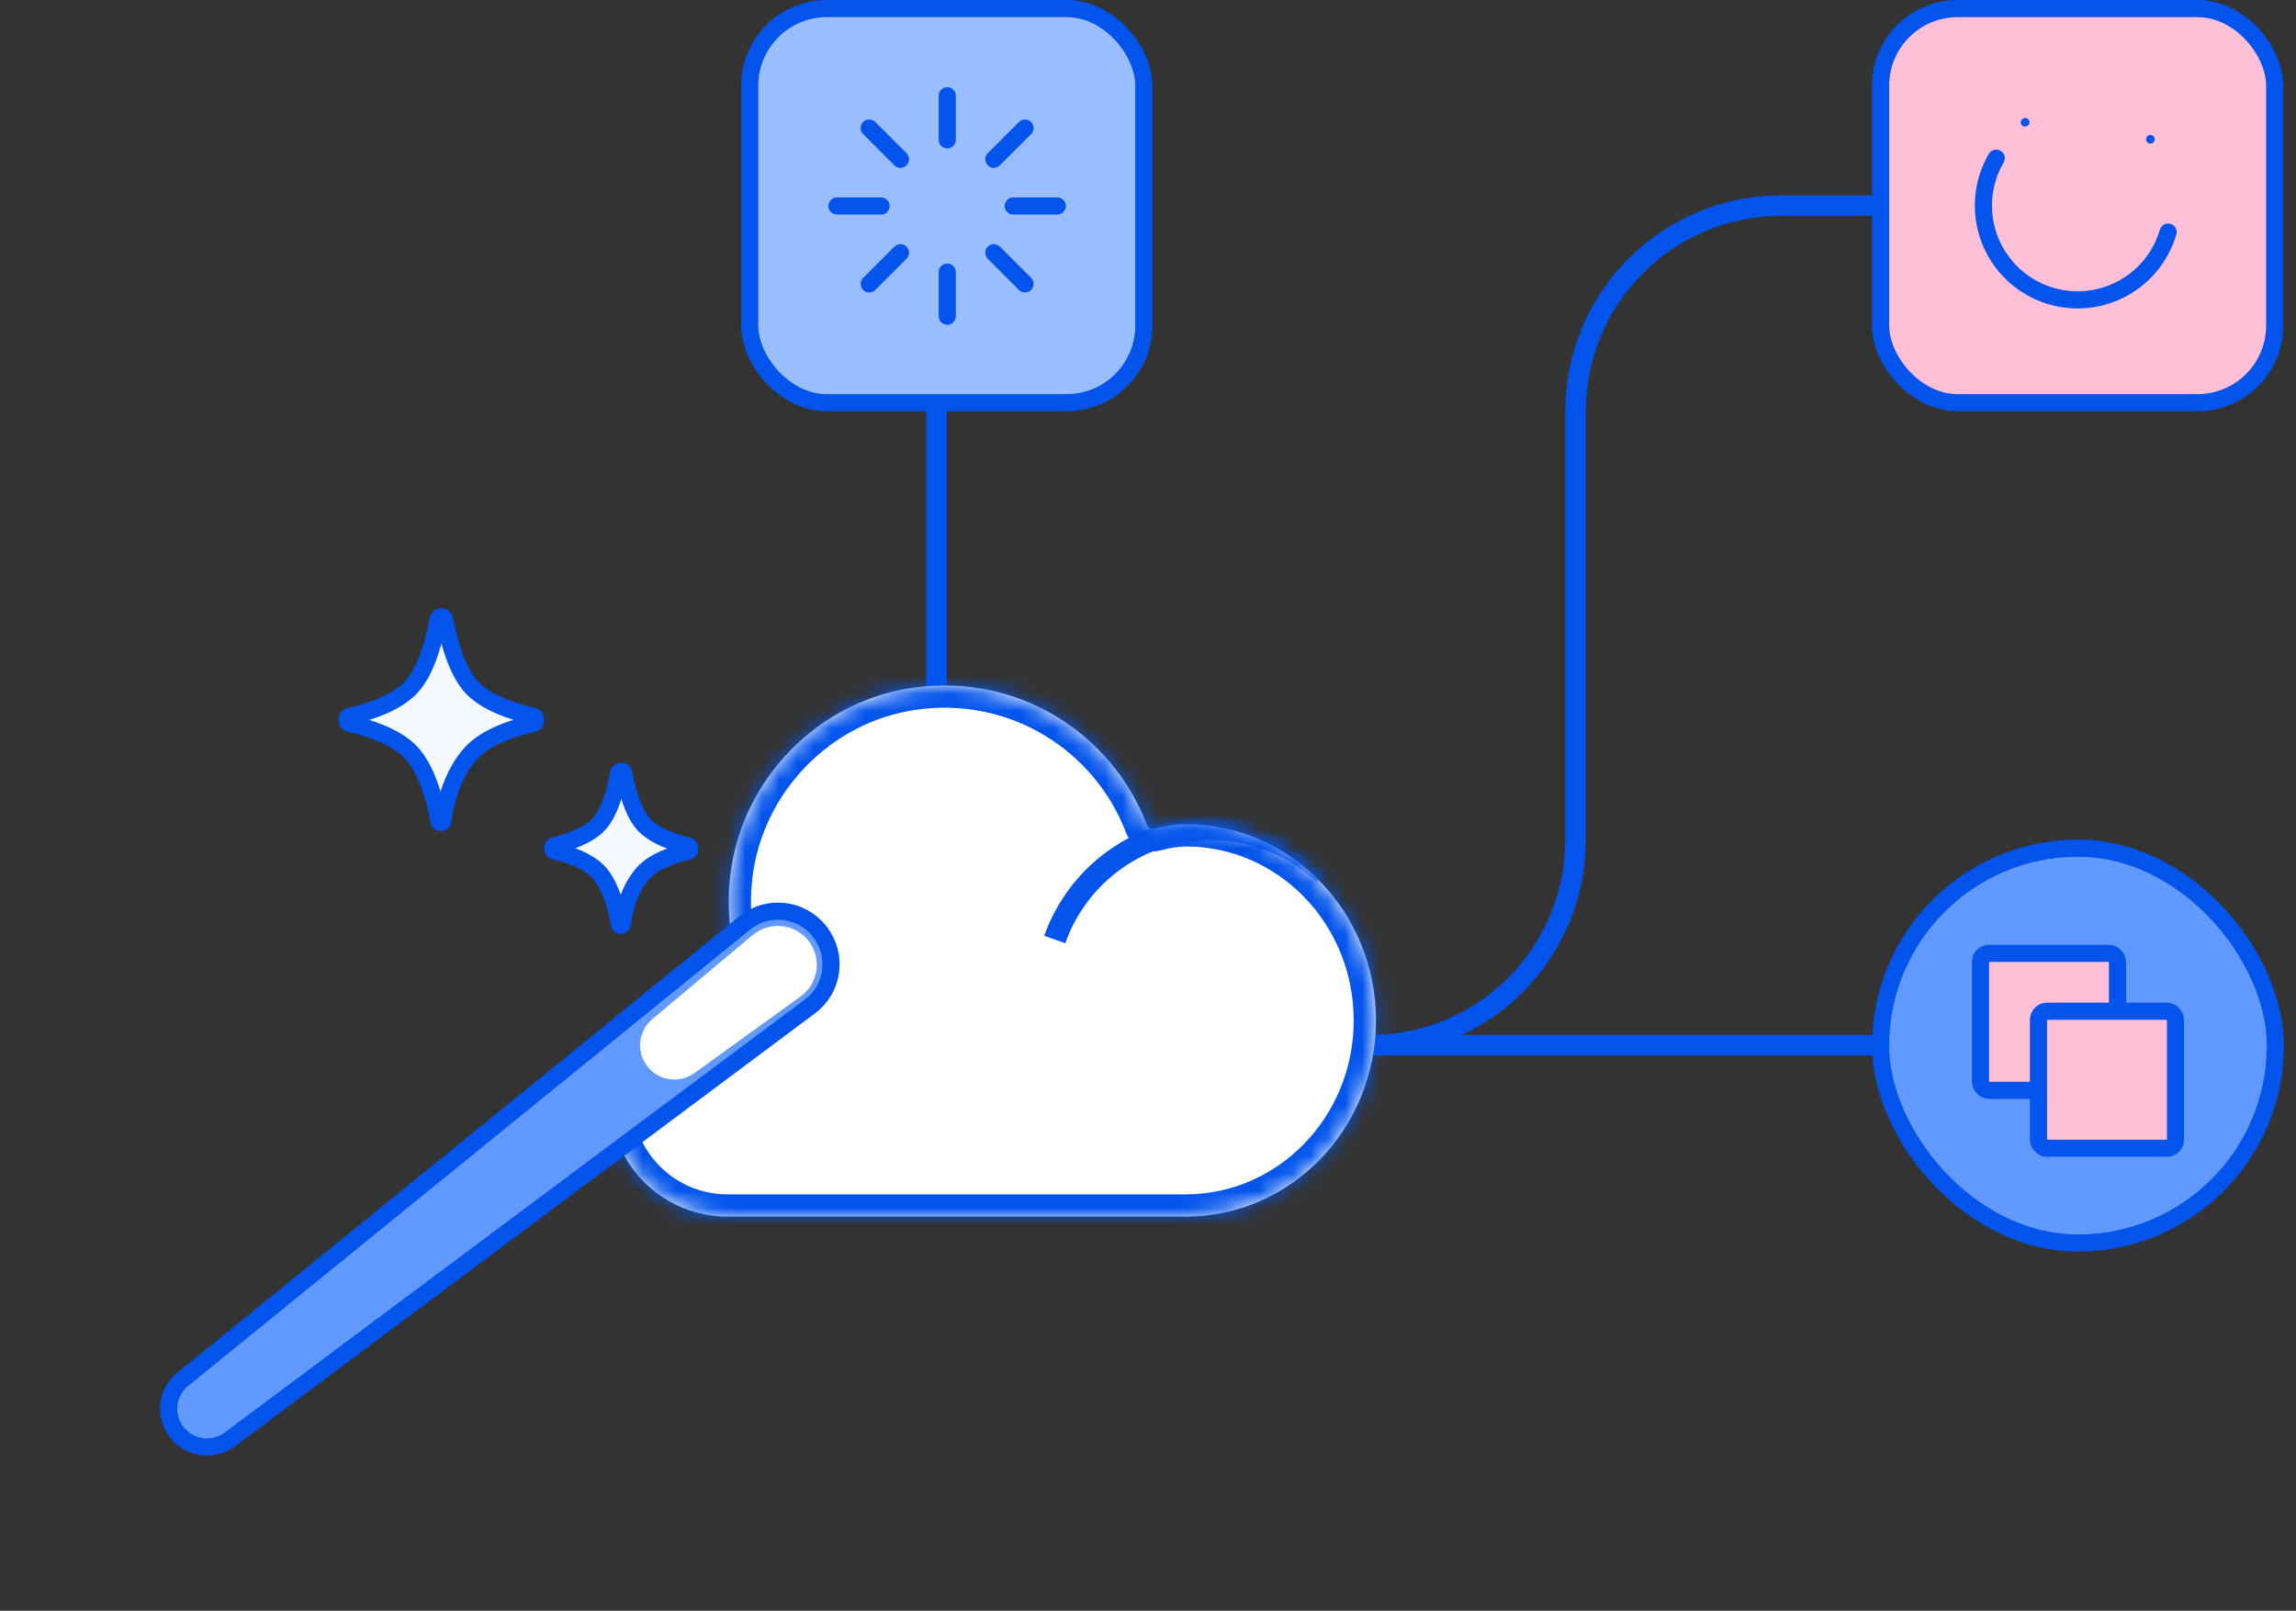
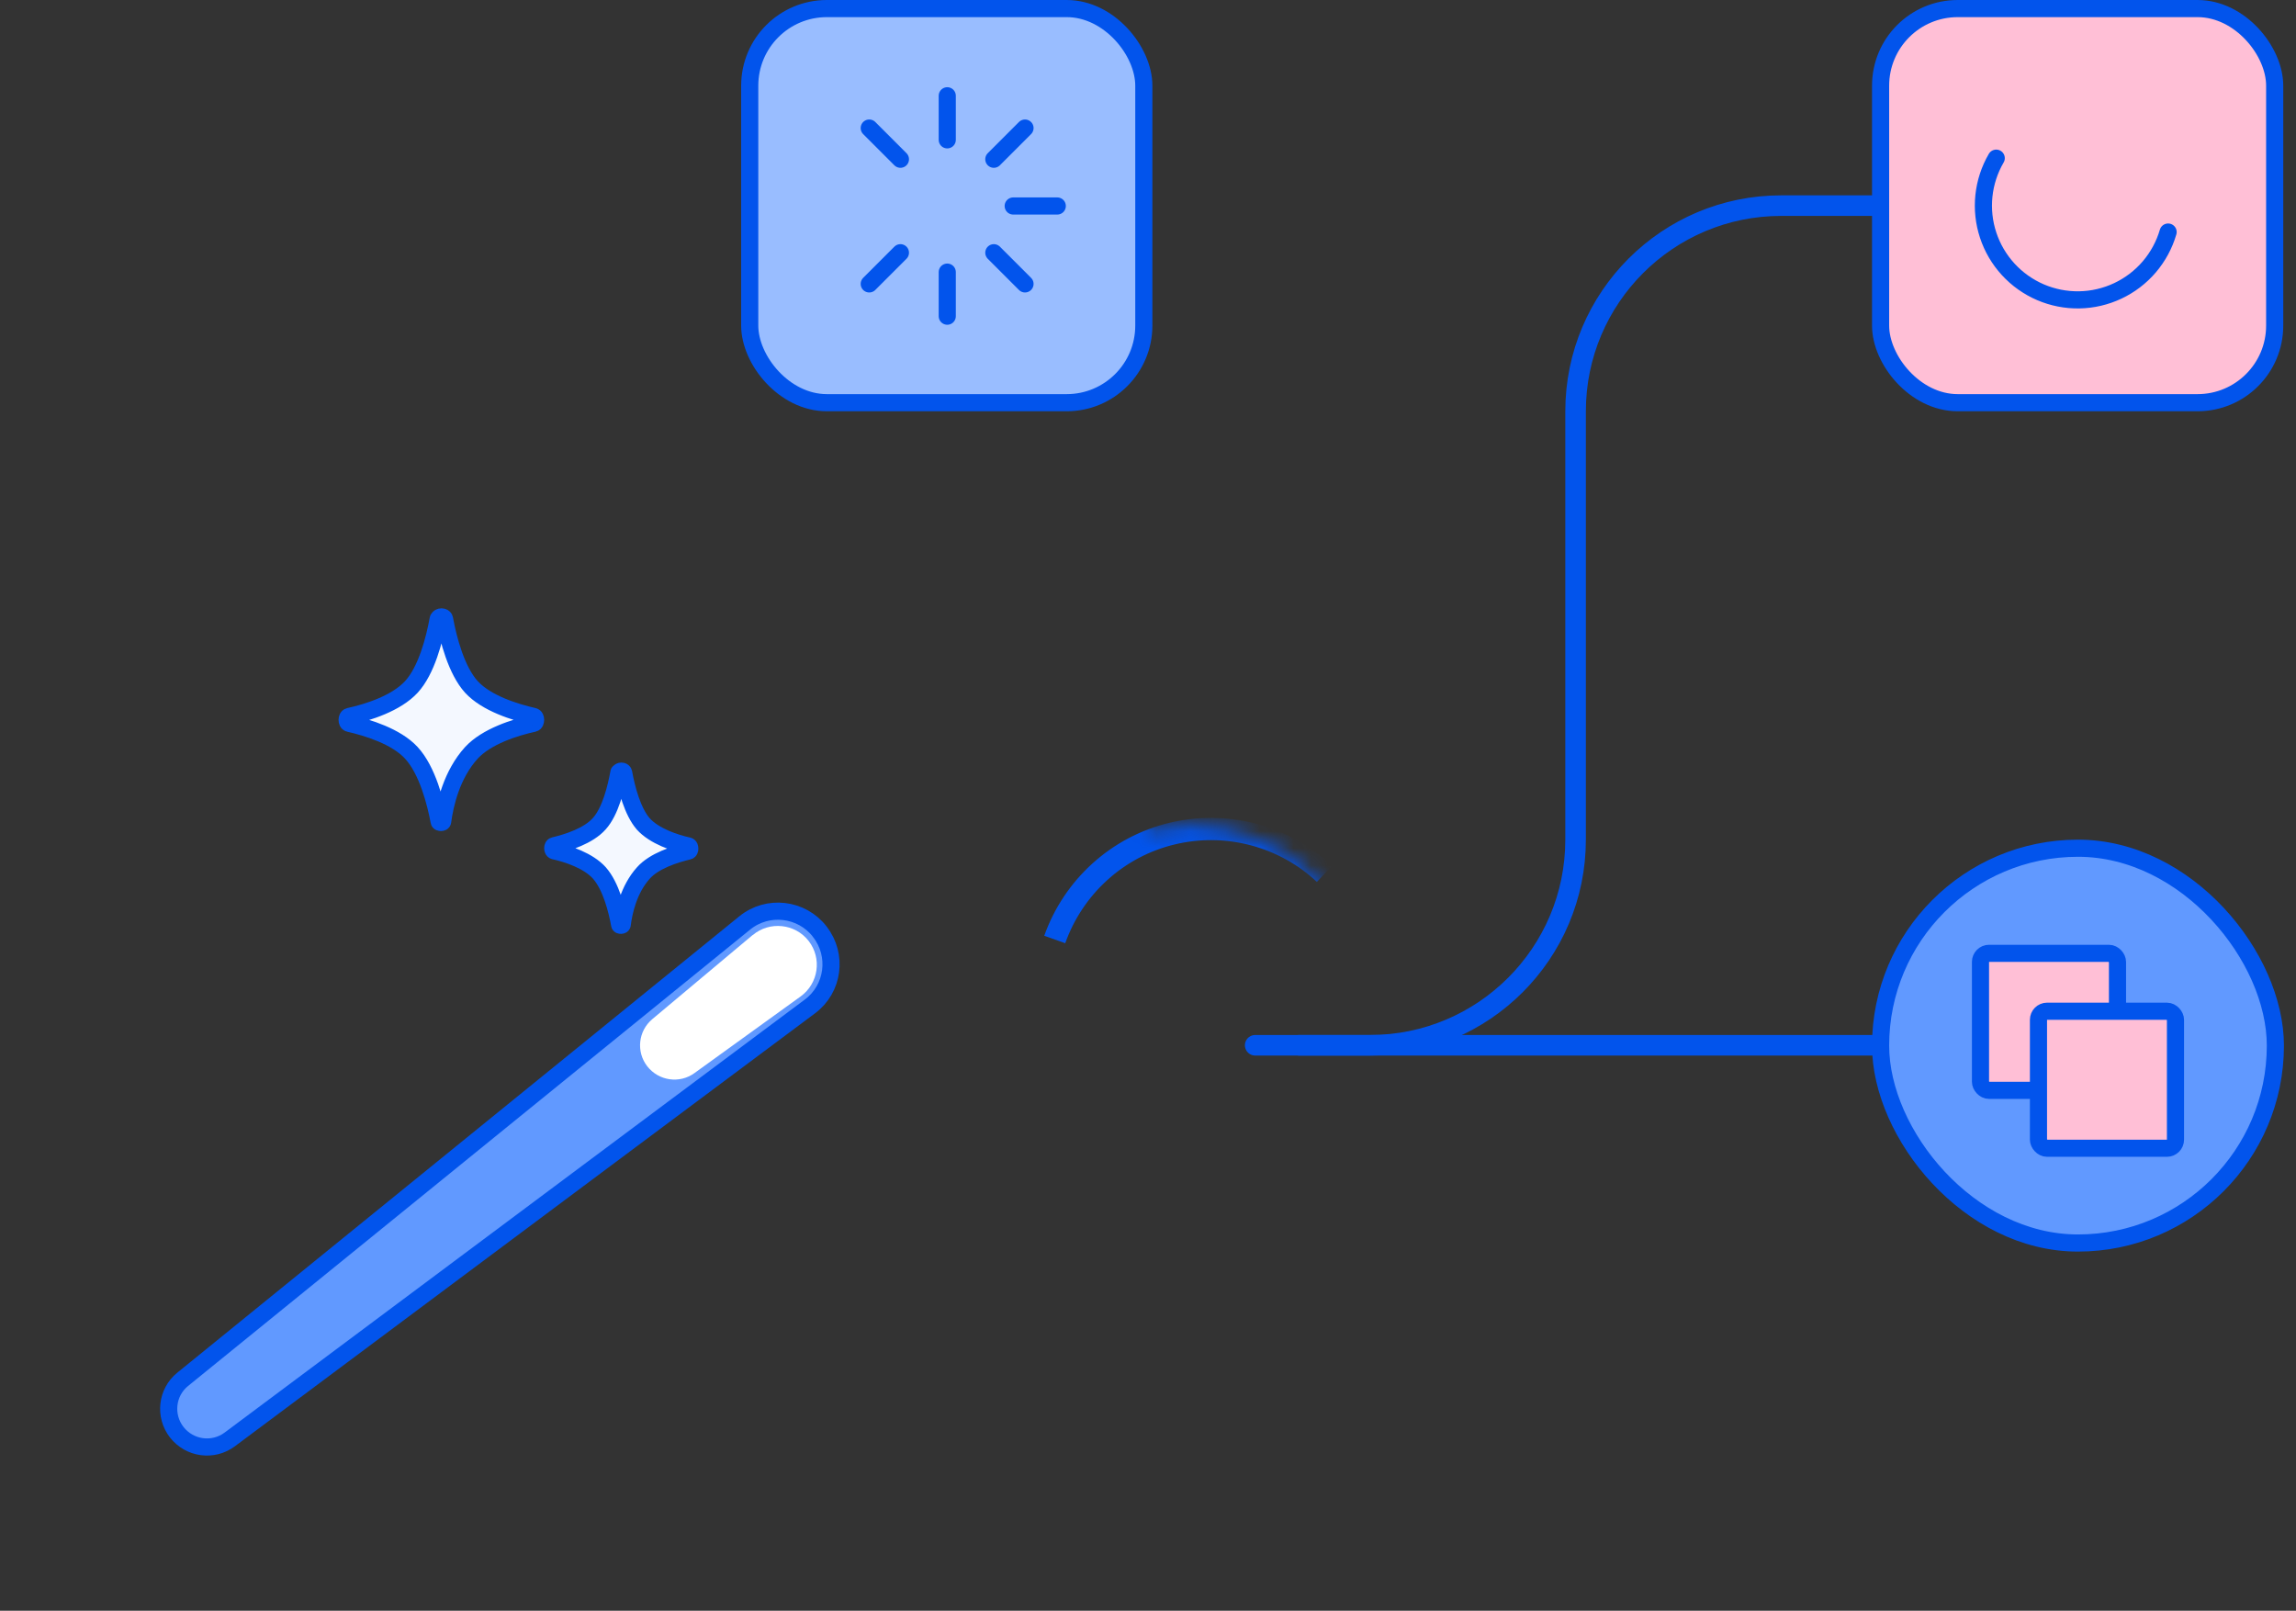
<svg xmlns="http://www.w3.org/2000/svg" width="134" height="94" viewBox="0 0 134 94" fill="none">
  <rect x="0" y="0" width="134" height="94" fill="#333333" stroke="none" />
  <path d="M73.256 61L79.955 61C86.582 61 91.955 55.627 91.955 49L91.955 24C91.955 17.373 97.328 12 103.955 12L113.256 12" stroke="#0254EC" stroke-width="1.2" stroke-linecap="round" />
-   <line x1="54.656" y1="41.4" x2="54.656" y2="21.6" stroke="#0254EC" stroke-width="1.2" stroke-linecap="round" />
  <rect x="43.756" y="0.5" width="23" height="23" rx="4.5" fill="#99BDFF" stroke="#0254EC" />
  <path d="M55.284 5.589V8.161" stroke="#0254EC" stroke-linecap="round" stroke-linejoin="round" />
  <path d="M55.284 15.88V18.452" stroke="#0254EC" stroke-linecap="round" stroke-linejoin="round" />
  <path d="M50.731 7.473L52.551 9.293" stroke="#0254EC" stroke-linecap="round" stroke-linejoin="round" />
  <path d="M58.002 14.748L59.822 16.568" stroke="#0254EC" stroke-linecap="round" stroke-linejoin="round" />
-   <path d="M48.848 12.021H51.42" stroke="#0254EC" stroke-linecap="round" stroke-linejoin="round" />
  <path d="M59.133 12.021H61.705" stroke="#0254EC" stroke-linecap="round" stroke-linejoin="round" />
  <path d="M50.731 16.568L52.551 14.748" stroke="#0254EC" stroke-linecap="round" stroke-linejoin="round" />
  <path d="M58.002 9.293L59.822 7.473" stroke="#0254EC" stroke-linecap="round" stroke-linejoin="round" />
  <rect x="109.756" y="0.5" width="23" height="23" rx="4.5" fill="#FFBFD6" stroke="#0254EC" />
  <path d="M126.536 13.542C126.317 14.289 125.943 14.982 125.437 15.574C124.931 16.166 124.305 16.643 123.6 16.975C122.896 17.307 122.129 17.486 121.351 17.499C120.572 17.513 119.799 17.36 119.084 17.053C118.369 16.745 117.727 16.29 117.201 15.715C116.675 15.141 116.277 14.462 116.033 13.722C115.789 12.983 115.705 12.2 115.786 11.425C115.868 10.651 116.112 9.903 116.505 9.23" stroke="#0254EC" stroke-linecap="round" />
-   <path d="M118.187 7.138C118.979 6.637 119.882 6.338 120.817 6.267C121.751 6.195 122.689 6.353 123.549 6.727C124.408 7.101 125.164 7.679 125.749 8.411C126.334 9.143 126.731 10.008 126.905 10.928" stroke="#0254EC" stroke-width="0.5" stroke-linecap="round" stroke-dasharray="0.01 8" />
  <path d="M75.756 61H113.256" stroke="#0254EC" stroke-width="1.2" />
  <rect x="109.756" y="49.5" width="23.04" height="23.04" rx="11.52" fill="#6199FF" stroke="#0254EC" />
  <rect x="115.586" y="55.635" width="7.996" height="7.996" rx="0.5" fill="#FFBFD6" stroke="#0254EC" />
  <rect x="118.97" y="59.013" width="7.996" height="7.996" rx="0.5" fill="#FFBFD6" stroke="#0254EC" />
  <mask id="path-19-inside-1_2454_4546" fill="white">
-     <path d="M69.362 48.097C68.683 48.097 68.018 48.195 67.391 48.369C67.204 48.424 67.006 48.325 66.938 48.142C64.929 42.851 59.462 39.261 53.299 40.13C47.726 40.916 43.286 45.481 42.621 51.075C42.38 53.078 42.621 54.998 43.218 56.744C43.303 56.988 43.122 57.243 42.863 57.243H42.674C39.23 57.243 36.149 59.692 35.658 63.101C35.047 67.357 38.324 71 42.455 71H69.204C75.336 71 80.305 65.875 80.305 59.548C80.305 53.222 75.336 48.097 69.204 48.097" />
-   </mask>
-   <path d="M69.362 48.097C68.683 48.097 68.018 48.195 67.391 48.369C67.204 48.424 67.006 48.325 66.938 48.142C64.929 42.851 59.462 39.261 53.299 40.13C47.726 40.916 43.286 45.481 42.621 51.075C42.38 53.078 42.621 54.998 43.218 56.744C43.303 56.988 43.122 57.243 42.863 57.243H42.674C39.23 57.243 36.149 59.692 35.658 63.101C35.047 67.357 38.324 71 42.455 71H69.204C75.336 71 80.305 65.875 80.305 59.548C80.305 53.222 75.336 48.097 69.204 48.097" fill="white" />
+     </mask>
  <path d="M53.299 40.13L53.481 41.417L53.481 41.417L53.299 40.13ZM42.621 51.075L43.912 51.231L43.912 51.228L42.621 51.075ZM35.658 63.101L34.372 62.916L34.372 62.916L35.658 63.101ZM69.362 46.797C68.558 46.797 67.776 46.913 67.044 47.116L67.739 49.622C68.26 49.477 68.807 49.397 69.362 49.397V46.797ZM68.153 47.681C65.938 41.846 59.907 37.885 53.118 38.843L53.481 41.417C59.016 40.636 63.92 43.855 65.723 48.603L68.153 47.681ZM53.118 38.843C46.956 39.712 42.064 44.746 41.33 50.922L43.912 51.228C44.508 46.217 48.496 42.12 53.481 41.417L53.118 38.843ZM41.331 50.919C41.064 53.126 41.331 55.242 41.988 57.164L44.448 56.324C43.911 54.753 43.695 53.03 43.912 51.231L41.331 50.919ZM42.863 55.943H42.674V58.543H42.863V55.943ZM42.674 55.943C38.643 55.943 34.963 58.81 34.372 62.916L36.945 63.286C37.336 60.574 39.818 58.543 42.674 58.543V55.943ZM34.372 62.916C33.646 67.965 37.542 72.3 42.455 72.3V69.7C39.106 69.7 36.447 66.749 36.945 63.286L34.372 62.916ZM42.455 72.3H69.204V69.7H42.455V72.3ZM69.204 72.3C76.091 72.3 81.605 66.555 81.605 59.548H79.005C79.005 65.195 74.58 69.7 69.204 69.7V72.3ZM81.605 59.548C81.605 52.542 76.091 46.797 69.204 46.797V49.397C74.58 49.397 79.005 53.901 79.005 59.548H81.605ZM41.99 57.172C41.781 56.571 42.227 55.943 42.863 55.943V58.543C44.016 58.543 44.825 57.406 44.446 56.317L41.99 57.172ZM67.022 47.122C67.492 46.983 67.987 47.232 68.156 47.689L65.719 48.595C66.025 49.417 66.916 49.865 67.76 49.615L67.022 47.122Z" fill="#0254EC" mask="url(#path-19-inside-1_2454_4546)" />
  <mask id="mask0_2454_4546" style="mask-type:alpha" maskUnits="userSpaceOnUse" x="35" y="40" width="46" height="31">
    <mask id="path-21-inside-2_2454_4546" fill="white">
      <path d="M69.362 48.097C68.682 48.097 68.017 48.195 67.391 48.369C67.204 48.424 67.005 48.325 66.938 48.142C64.929 42.851 59.461 39.261 53.299 40.13C47.726 40.916 43.285 45.481 42.621 51.075C42.379 53.078 42.621 54.998 43.217 56.744C43.302 56.988 43.121 57.243 42.863 57.243H42.674C39.23 57.243 36.149 59.692 35.658 63.101C35.046 67.357 38.324 71 42.455 71H69.203C75.335 71 80.304 65.875 80.304 59.548C80.304 53.222 75.335 48.097 69.203 48.097" />
    </mask>
    <path d="M69.362 48.097C68.682 48.097 68.017 48.195 67.391 48.369C67.204 48.424 67.005 48.325 66.938 48.142C64.929 42.851 59.461 39.261 53.299 40.13C47.726 40.916 43.285 45.481 42.621 51.075C42.379 53.078 42.621 54.998 43.217 56.744C43.302 56.988 43.121 57.243 42.863 57.243H42.674C39.23 57.243 36.149 59.692 35.658 63.101C35.046 67.357 38.324 71 42.455 71H69.203C75.335 71 80.304 65.875 80.304 59.548C80.304 53.222 75.335 48.097 69.203 48.097" fill="white" />
    <path d="M53.299 40.13L53.48 41.417L53.48 41.417L53.299 40.13ZM42.621 51.075L43.911 51.231L43.912 51.228L42.621 51.075ZM35.658 63.101L34.371 62.916L34.371 62.916L35.658 63.101ZM69.362 46.797C68.557 46.797 67.776 46.913 67.043 47.116L67.738 49.622C68.259 49.477 68.807 49.397 69.362 49.397V46.797ZM68.153 47.681C65.938 41.846 59.907 37.885 53.117 38.843L53.48 41.417C59.016 40.636 63.919 43.855 65.722 48.603L68.153 47.681ZM53.117 38.843C46.956 39.712 42.063 44.746 41.33 50.922L43.912 51.228C44.507 46.217 48.496 42.12 53.48 41.417L53.117 38.843ZM41.33 50.919C41.064 53.126 41.331 55.242 41.987 57.164L44.447 56.324C43.911 54.753 43.694 53.03 43.911 51.231L41.33 50.919ZM42.863 55.943H42.674V58.543H42.863V55.943ZM42.674 55.943C38.643 55.943 34.962 58.81 34.371 62.916L36.945 63.286C37.335 60.574 39.817 58.543 42.674 58.543V55.943ZM34.371 62.916C33.645 67.965 37.542 72.3 42.455 72.3V69.7C39.106 69.7 36.447 66.749 36.945 63.286L34.371 62.916ZM42.455 72.3H69.203V69.7H42.455V72.3ZM69.203 72.3C76.091 72.3 81.604 66.555 81.604 59.548H79.004C79.004 65.195 74.579 69.7 69.203 69.7V72.3ZM81.604 59.548C81.604 52.542 76.091 46.797 69.203 46.797V49.397C74.579 49.397 79.004 53.901 79.004 59.548H81.604ZM41.99 57.172C41.78 56.571 42.227 55.943 42.863 55.943V58.543C44.016 58.543 44.824 57.406 44.445 56.317L41.99 57.172ZM67.022 47.122C67.491 46.983 67.986 47.232 68.156 47.689L65.719 48.595C66.025 49.417 66.916 49.865 67.759 49.615L67.022 47.122Z" fill="#0254EC" mask="url(#path-21-inside-2_2454_4546)" />
  </mask>
  <g mask="url(#mask0_2454_4546)">
    <path d="M44.149 58.216C43.047 57.929 41.884 57.913 40.774 58.186C39.663 58.458 38.636 58.994 37.791 59.765C36.945 60.529 35.969 61.58 35.584 62.66" stroke="#0254EC" stroke-width="1.3" />
    <path d="M77.303 50.994C76.132 49.891 74.697 49.105 73.142 48.696C71.586 48.288 69.955 48.273 68.391 48.651C66.828 49.029 65.386 49.792 64.193 50.873C62.999 51.954 62.093 53.315 61.557 54.827" stroke="#0254EC" stroke-width="1.3" />
  </g>
  <path d="M25.589 36.117C25.616 35.961 25.916 35.961 25.944 36.117C26.162 37.318 26.64 39.127 27.513 40.089C28.4 41.05 30.052 41.559 31.157 41.813C31.293 41.841 31.293 42.181 31.157 42.209C30.052 42.449 28.4 42.972 27.513 43.933C26.367 45.191 25.971 46.916 25.834 47.947C25.834 48.018 25.63 48.018 25.63 47.947C25.425 46.845 24.947 44.951 24.006 43.933C23.119 42.972 21.467 42.463 20.362 42.209C20.225 42.181 20.225 41.841 20.362 41.813C21.467 41.573 23.119 41.05 24.006 40.089C24.893 39.127 25.357 37.318 25.575 36.117L25.589 36.117Z" fill="#F4F8FF" stroke="#0254EC" stroke-linejoin="round" />
  <path d="M36.135 45.088C36.163 44.971 36.37 44.971 36.397 45.088C36.562 45.998 36.907 47.347 37.541 48.08C38.189 48.799 39.388 49.195 40.187 49.371C40.283 49.4 40.283 49.65 40.187 49.664C39.388 49.855 38.175 50.236 37.541 50.955C36.7 51.894 36.411 53.184 36.314 53.962C36.314 54.006 36.163 54.02 36.163 53.962C36.011 53.126 35.667 51.718 34.978 50.94C34.33 50.222 33.131 49.826 32.332 49.65C32.235 49.62 32.235 49.371 32.332 49.356C33.131 49.166 34.344 48.784 34.978 48.066C35.625 47.347 35.956 45.983 36.121 45.074L36.135 45.088Z" fill="#F4F8FF" stroke="#0254EC" stroke-linejoin="round" />
  <path d="M47.848 54.378C48.912 55.739 48.649 57.709 47.267 58.735L13.406 84.004C12.435 84.725 11.07 84.542 10.316 83.583C9.573 82.628 9.724 81.253 10.663 80.493L43.461 53.864C44.801 52.771 46.778 53.003 47.842 54.364L47.848 54.378Z" fill="#6199FF" stroke="#0254EC" />
  <path d="M43.935 54.566C44.915 53.742 46.401 53.896 47.191 54.907C47.981 55.918 47.776 57.389 46.729 58.148L40.533 62.621C39.662 63.255 38.449 63.081 37.778 62.23C37.117 61.385 37.245 60.166 38.07 59.474L43.92 54.572L43.935 54.566Z" fill="white" />
</svg>